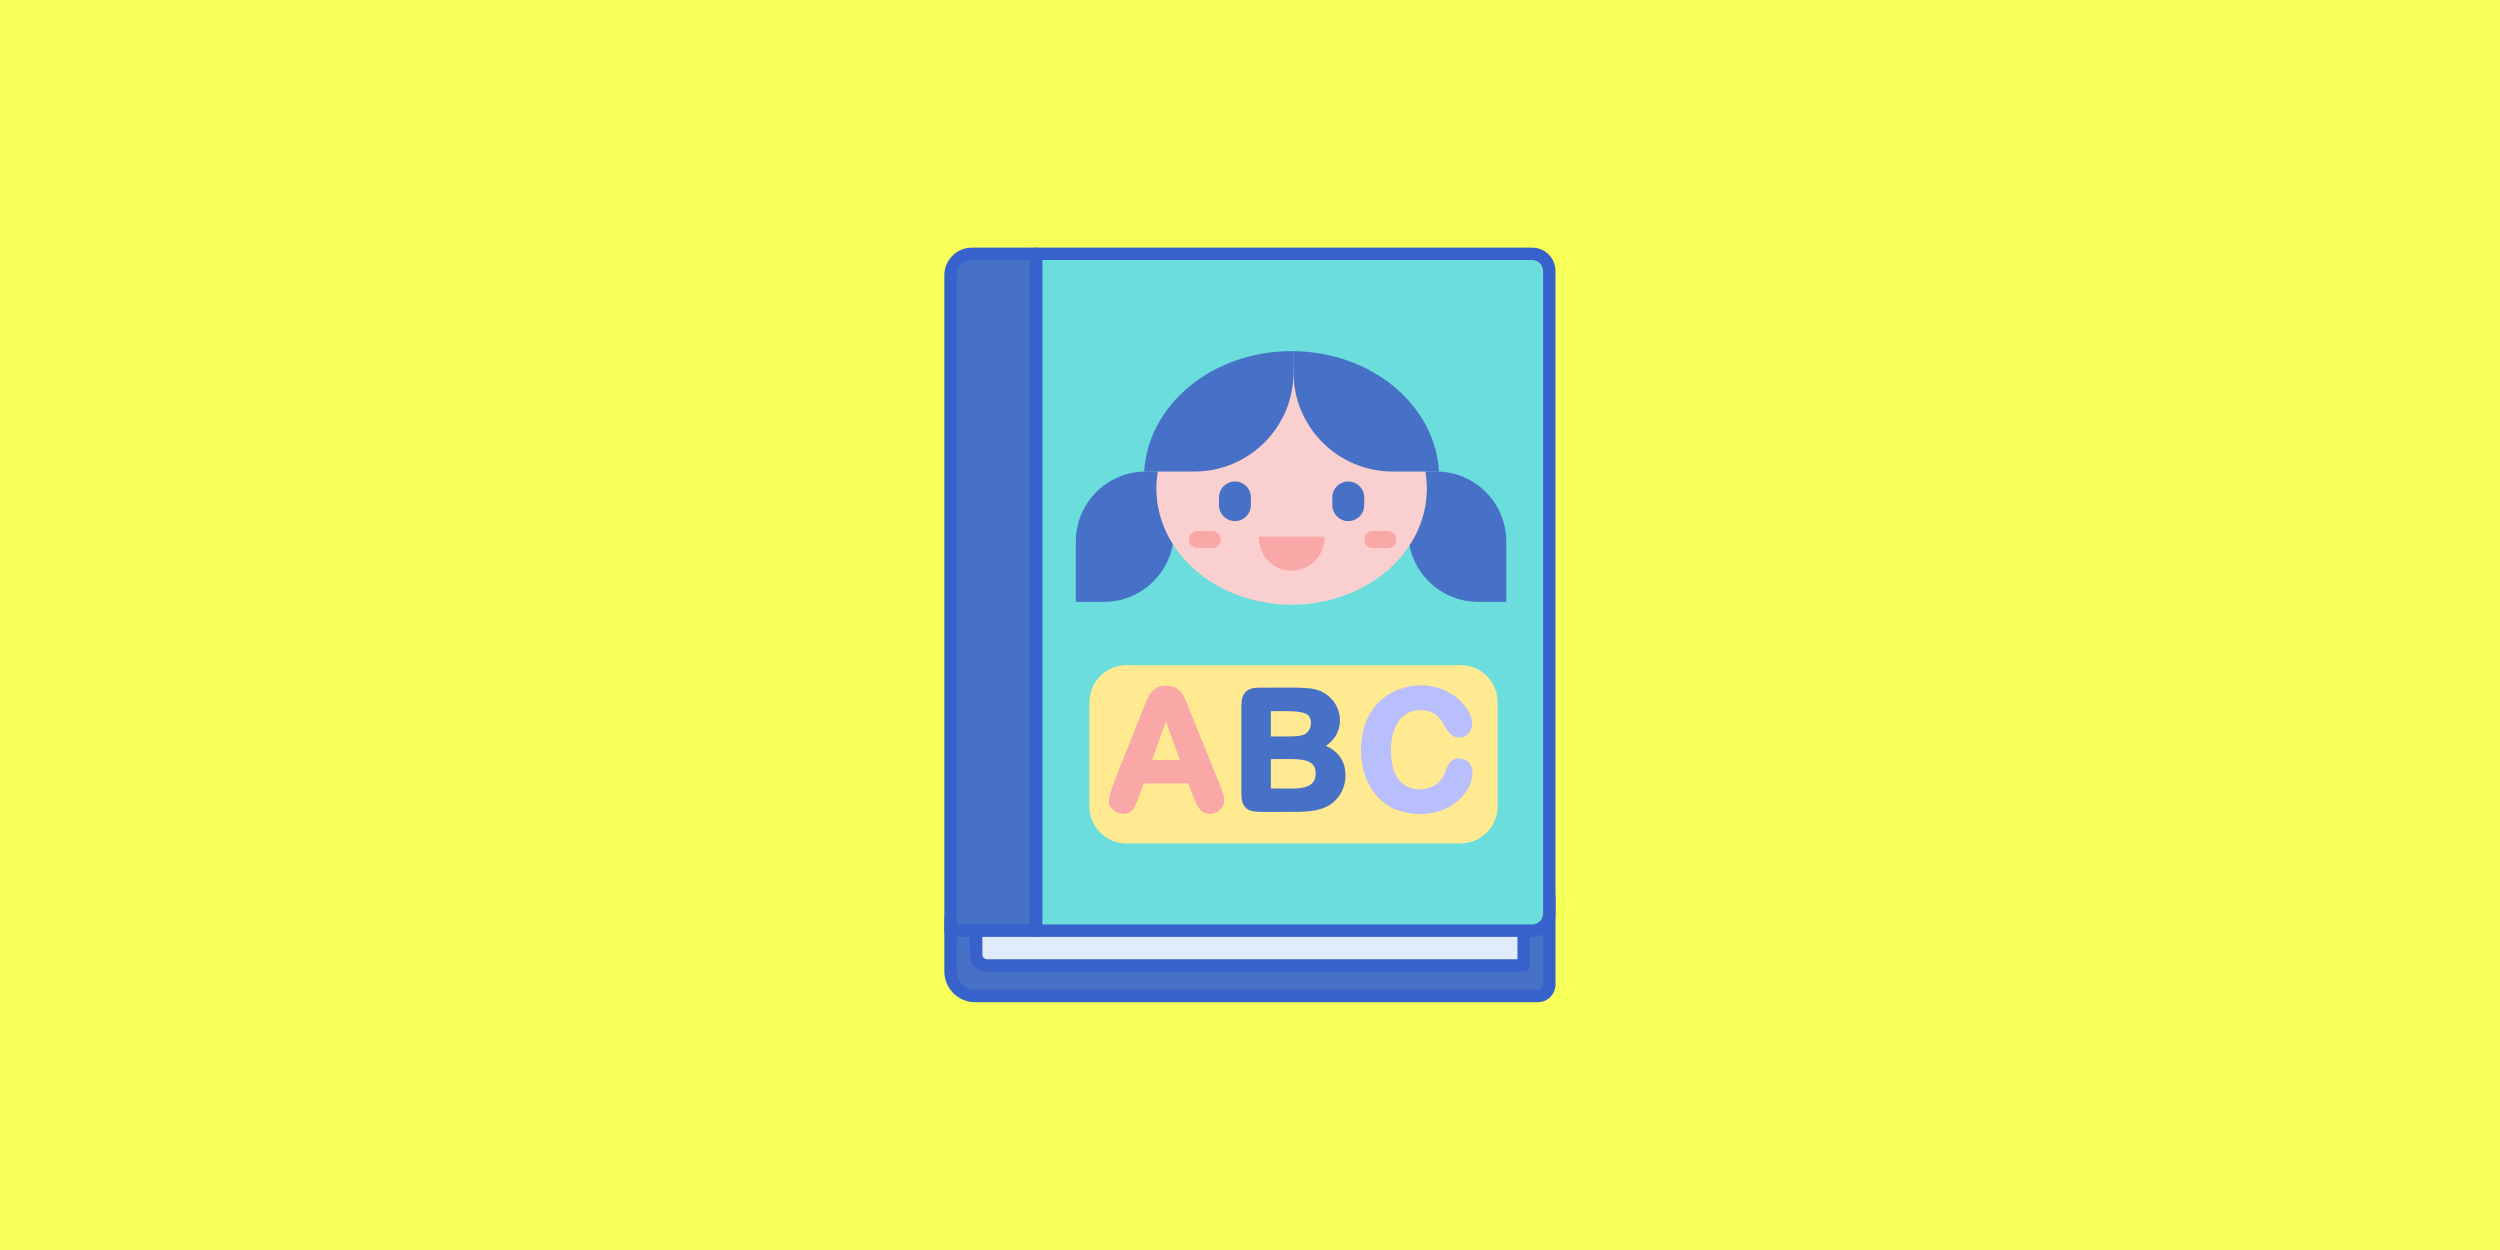
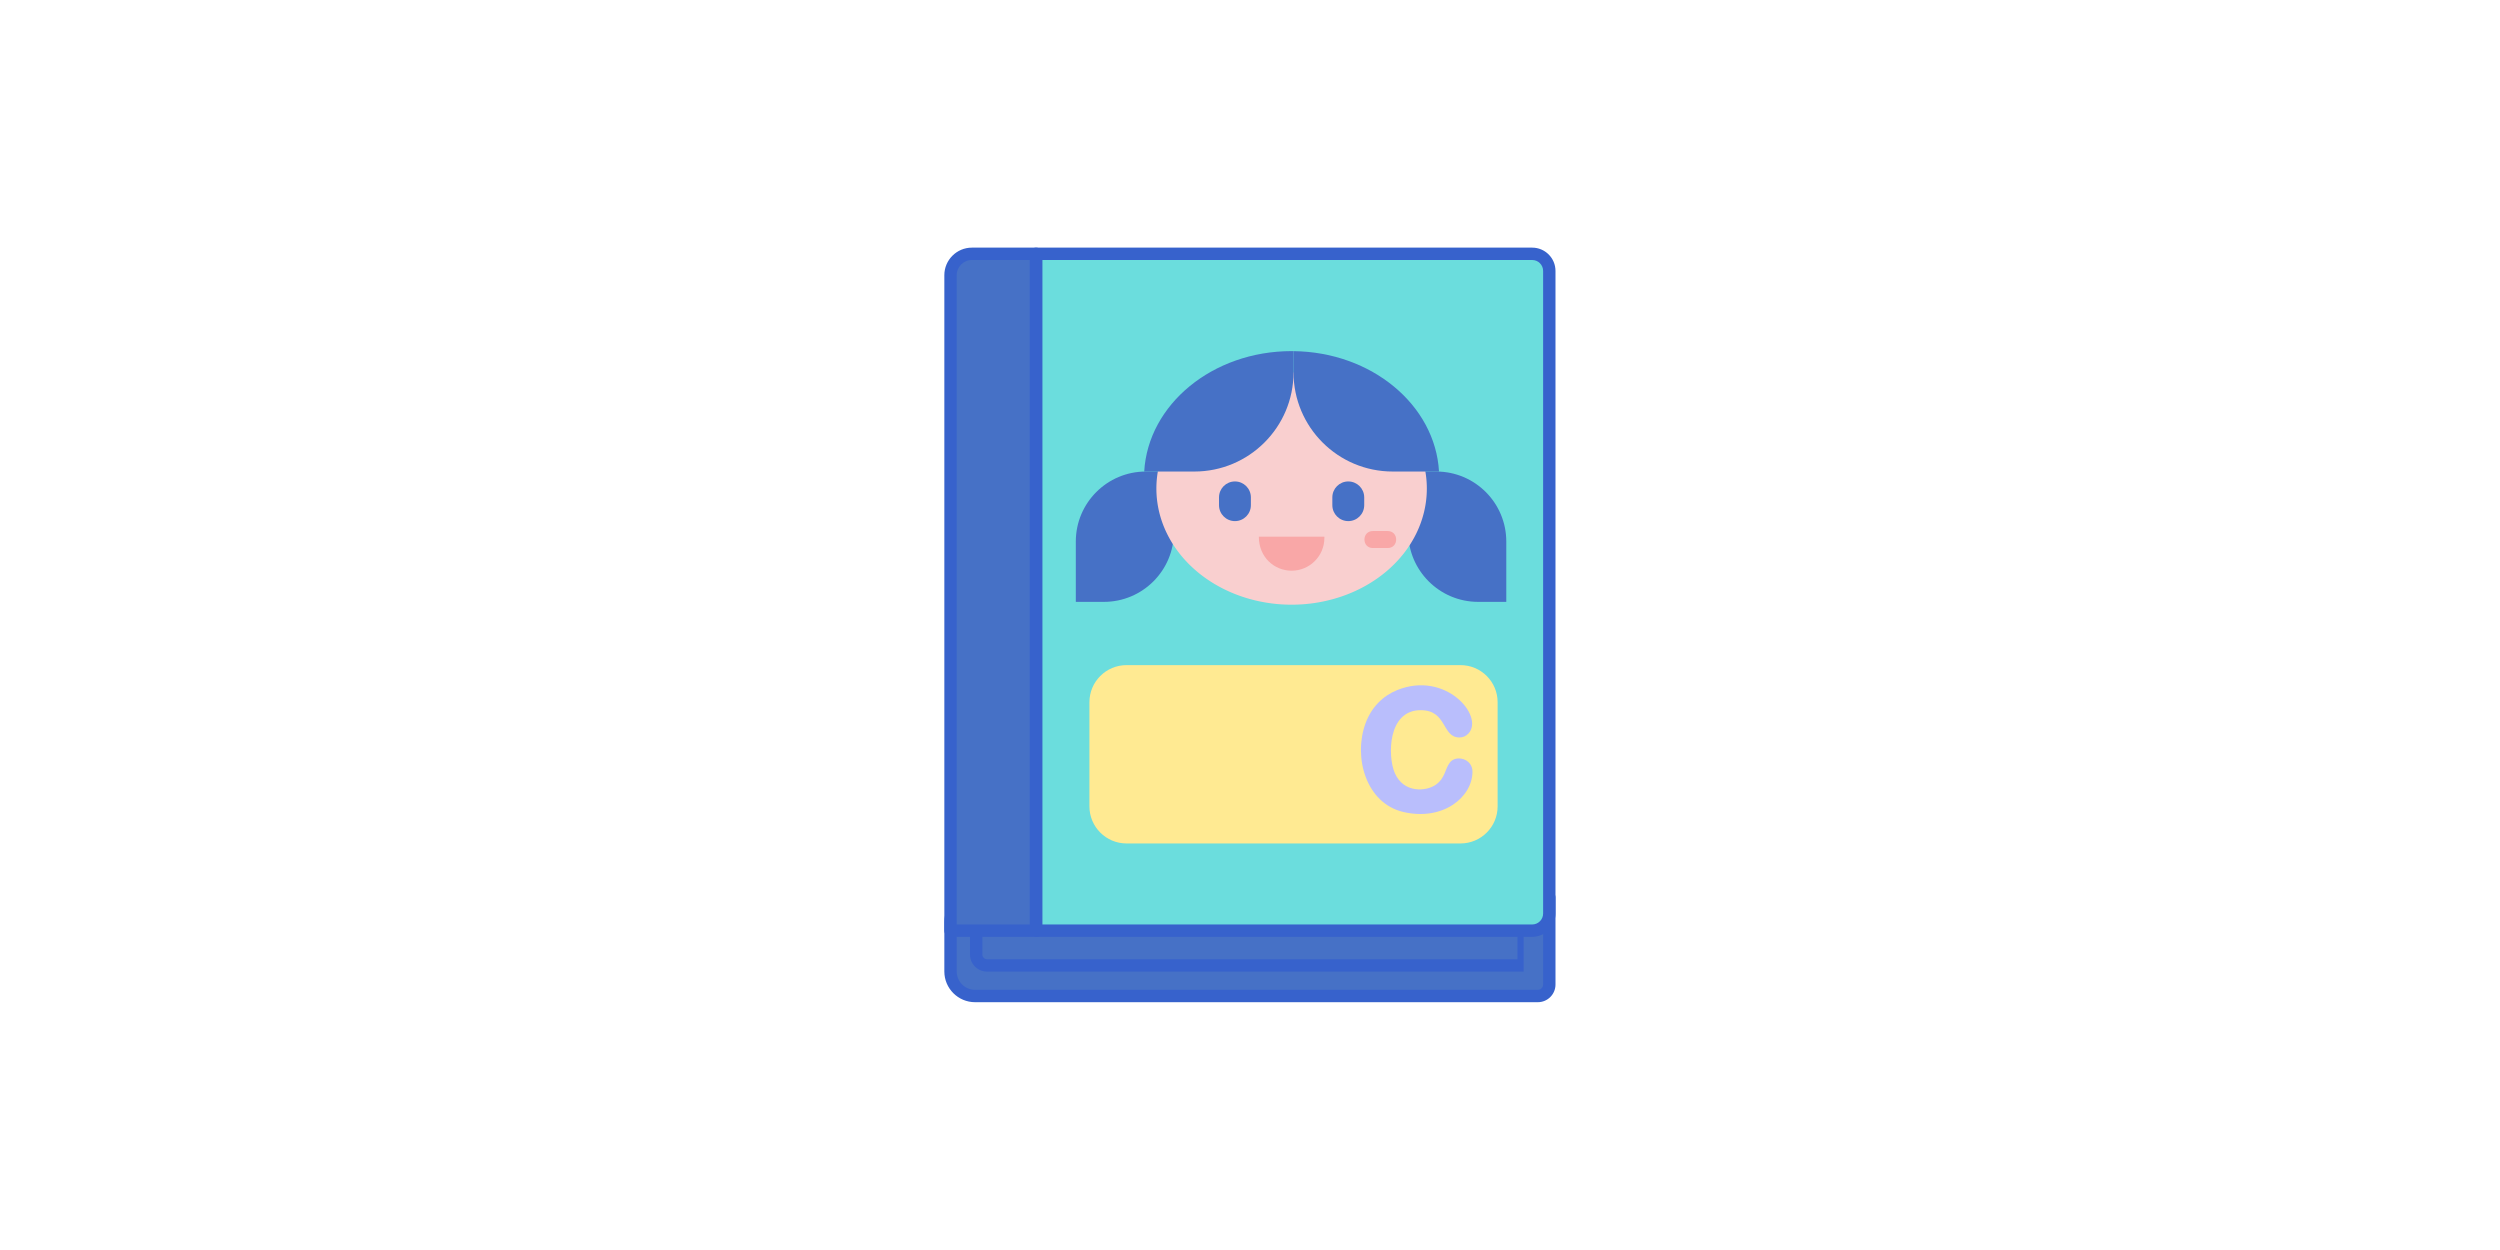
<svg xmlns="http://www.w3.org/2000/svg" id="master-artboard" viewBox="0 0 1000 500" version="1.1" x="0px" y="0px" style="enable-background:new 0 0 1400 980;" width="1000px" height="500px">
-   <rect id="ee-background" x="0" y="0" width="1000" height="500" style="fill: rgb(247, 255, 89); fill-opacity: 1; pointer-events: none;" />
  <g transform="matrix(0.977, 0, 0, 0.977, 250, 0)" />
  <g transform="matrix(1.237, 0, 0, 1.237, 341.629, 91.629)">
    <g>
      <g>
        <path d="m221.108 248h-181.981c-4.385 0-7.94-3.555-7.94-7.94v-16.028c0-4.385 3.555-7.94 7.94-7.94h185.686v28.202c0 2.047-1.659 3.706-3.705 3.706z" fill="#4671c6" />
      </g>
      <g>
        <path d="m221.107 250h-181.98c-5.48 0-9.939-4.459-9.939-9.939v-16.028c0-5.48 4.459-9.939 9.939-9.939h185.686c1.104 0 2 .896 2 2v28.202c0 3.144-2.56 5.704-5.706 5.704zm-181.98-31.907c-3.275 0-5.939 2.664-5.939 5.939v16.028c0 3.275 2.664 5.939 5.939 5.939h181.98c.94 0 1.705-.765 1.705-1.705v-26.202h-183.685z" fill="#3762cc" />
      </g>
      <g>
-         <path d="m42.997 238.106h173.518v-16.597h-173.518c-1.939 0-3.511 1.572-3.511 3.511v9.574c-.001 1.94 1.571 3.512 3.511 3.512z" fill="#e0ebfc" />
-       </g>
+         </g>
      <g>
-         <path d="m216.515 240.106h-173.519c-3.039 0-5.511-2.473-5.511-5.512v-9.574c0-3.039 2.472-5.511 5.511-5.511h173.519c1.104 0 2 .896 2 2v16.597c0 1.105-.896 2-2 2zm-173.519-16.596c-.833 0-1.511.678-1.511 1.511v9.574c0 .834.678 1.512 1.511 1.512h171.519v-12.597z" fill="#3762cc" />
+         <path d="m216.515 240.106h-173.519c-3.039 0-5.511-2.473-5.511-5.512v-9.574c0-3.039 2.472-5.511 5.511-5.511h173.519c1.104 0 2 .896 2 2c0 1.105-.896 2-2 2zm-173.519-16.596c-.833 0-1.511.678-1.511 1.511v9.574c0 .834.678 1.512 1.511 1.512h171.519v-12.597z" fill="#3762cc" />
      </g>
      <g>
        <path d="m219.281 226.866h-160.433v-218.866h160.433c3.055 0 5.532 2.477 5.532 5.532v207.802c0 3.056-2.477 5.532-5.532 5.532z" fill="#6bdddd" />
      </g>
      <g>
        <path d="m58.848 226.866h-27.661v-211.951c0-3.819 3.096-6.915 6.915-6.915h20.746z" fill="#4671c6" />
      </g>
      <g>
        <path d="m219.281 228.866h-160.433c-1.104 0-2-.896-2-2v-218.866c0-1.104.896-2 2-2h160.434c4.152 0 7.531 3.379 7.531 7.532v207.802c0 4.153-3.379 7.532-7.532 7.532zm-158.433-4h158.434c1.947 0 3.531-1.585 3.531-3.532v-207.802c0-1.947-1.584-3.532-3.531-3.532h-158.434z" fill="#3762cc" />
      </g>
      <g>
        <path d="m58.848 228.866h-27.66c-1.104 0-2-.896-2-2v-211.951c-.001-4.916 3.999-8.915 8.915-8.915h20.745c1.104 0 2 .896 2 2v218.866c0 1.105-.896 2-2 2zm-25.661-4h23.66v-214.866h-18.744c-2.71 0-4.915 2.205-4.915 4.915v209.951z" fill="#3762cc" />
      </g>
      <g>
        <path d="m210.902 120.547h-9.088c-12.501 0-22.635-10.134-22.635-22.635v-19.511h9.088c12.501 0 22.635 10.134 22.635 22.635z" fill="#4671c6" />
      </g>
      <g>
        <path d="m71.701 120.547h9.088c12.501 0 22.635-10.134 22.635-22.635v-19.511h-9.088c-12.501 0-22.635 10.134-22.635 22.635z" fill="#4671c6" />
      </g>
      <g>
        <path d="m196.101 198.667h-108c-6.627 0-12-5.373-12-12v-33.667c0-6.627 5.373-12 12-12h108c6.627 0 12 5.373 12 12v33.667c0 6.627-5.372 12-12 12z" fill="#ffea92" />
      </g>
      <g>
-         <path d="m108.446 155.461c-1.449-3.811-2.607-7.819-7.575-7.819-4.928 0-5.95 3.848-7.518 7.862-11.237 28.526-12.615 29.422-9.614 32.282 2.1 2.002 5.194 1.534 6.382-.042 1.023-1.356 1.912-3.997 3.576-8.467h14.404c2.697 7.089 3.349 9.824 6.942 9.824 2.696 0 4.671-2.256 4.671-4.436 0-1.853-.313-2.146-11.268-29.204zm-12.071 16.228 4.452-12.409 4.533 12.409z" fill="#f9a7a7" />
-       </g>
+         </g>
      <g>
-         <path d="m152.54 167.1c6.555-4.206 5.767-13.329-.428-17.027-3.639-2.204-7.272-1.776-21.278-1.776-3.933 0-5.588 1.921-5.588 5.641v28.868c0 1.883.447 3.306 1.329 4.23 1.737 1.825 3.677 1.411 15.995 1.411 5.949 0 11.362-.584 14.54-5.55 1.186-1.855 1.788-3.966 1.788-6.272.001-4.45-2.136-7.646-6.358-9.525zm-7.308-3.535c-1.821.63-4.116.501-10.459.501v-8.181c5.66 0 9.114-.174 11.386.875.671.31 1.563.967 1.563 3.072 0 1.561-.913 3.183-2.49 3.733zm-10.459 7.828c7.353 0 10.598-.274 12.853 1.172 1.104.708 1.642 1.847 1.642 3.482 0 5.946-7.179 4.811-14.494 4.811v-9.465z" fill="#4671c6" />
-       </g>
+         </g>
      <g>
        <path d="m192.665 172.489c-1.646 2.15-1.453 4.966-4.544 7.182-3.024 2.171-10.457 2.888-13.317-3.874-2.255-5.334-2.326-20.227 8.416-20.227 8.625 0 6.784 8.828 12.547 8.828 1.139 0 2.122-.438 2.92-1.302 5.135-5.562-7.321-20.366-23.05-14.03-4.606 1.857-8.32 5.502-10.251 10.751-4.011 10.902.1 25.87 12.266 28.684 12.855 2.973 22.315-4.862 22.315-13.058.001-4.237-5.341-5.51-7.302-2.954z" fill="#b9befc" />
      </g>
      <g>
        <path d="M 185.209 83.899 A 43.726 37.564 0 0 1 141.483 121.463 A 43.726 37.564 0 0 1 97.757 83.899 A 43.726 37.564 0 0 1 141.483 46.335 A 43.726 37.564 0 0 1 185.209 83.899 Z" fill="#f9cfcf" />
      </g>
      <g>
        <path d="m142.101 39.476c-.206-.002-.411-.013-.618-.013-25.553 0-46.414 17.253-47.664 38.939h16.215c17.71 0 32.067-14.357 32.067-32.067z" fill="#4671c6" />
      </g>
      <g>
        <path d="m142.101 39.476v6.858c0 17.71 14.357 32.067 32.067 32.067h14.979c-1.24-21.51-21.776-38.648-47.046-38.925z" fill="#4671c6" />
      </g>
      <g>
        <path d="m123.159 94.435c-2.843 0-5.154-2.304-5.154-5.154v-2.52c0-2.846 2.307-5.154 5.154-5.154 2.846 0 5.154 2.307 5.154 5.154v2.52c0 2.847-2.307 5.154-5.154 5.154z" fill="#4671c6" />
      </g>
      <g>
        <path d="m159.807 94.435c-2.846 0-5.154-2.307-5.154-5.154v-2.52c0-2.846 2.307-5.154 5.154-5.154 2.843 0 5.154 2.304 5.154 5.154v2.52c0 2.847-2.307 5.154-5.154 5.154z" fill="#4671c6" />
      </g>
      <g>
        <path d="m141.483 110.468c-5.484 0-10.597-4.236-10.597-10.994h21.194v.397c0 5.853-4.744 10.597-10.597 10.597z" fill="#f9a7a7" />
      </g>
      <g>
        <path d="m172.549 103.139h-4.79c-3.631 0-3.638-5.497 0-5.497h4.79c3.656 0 3.662 5.497 0 5.497z" fill="#f9a7a7" />
      </g>
      <g>
-         <path d="m115.814 103.139h-4.79c-1.518 0-2.749-1.231-2.749-2.749s1.23-2.749 2.749-2.749h4.79c1.518 0 2.749 1.231 2.749 2.749-.001 1.518-1.231 2.749-2.749 2.749z" fill="#f9a7a7" />
-       </g>
+         </g>
    </g>
  </g>
</svg>